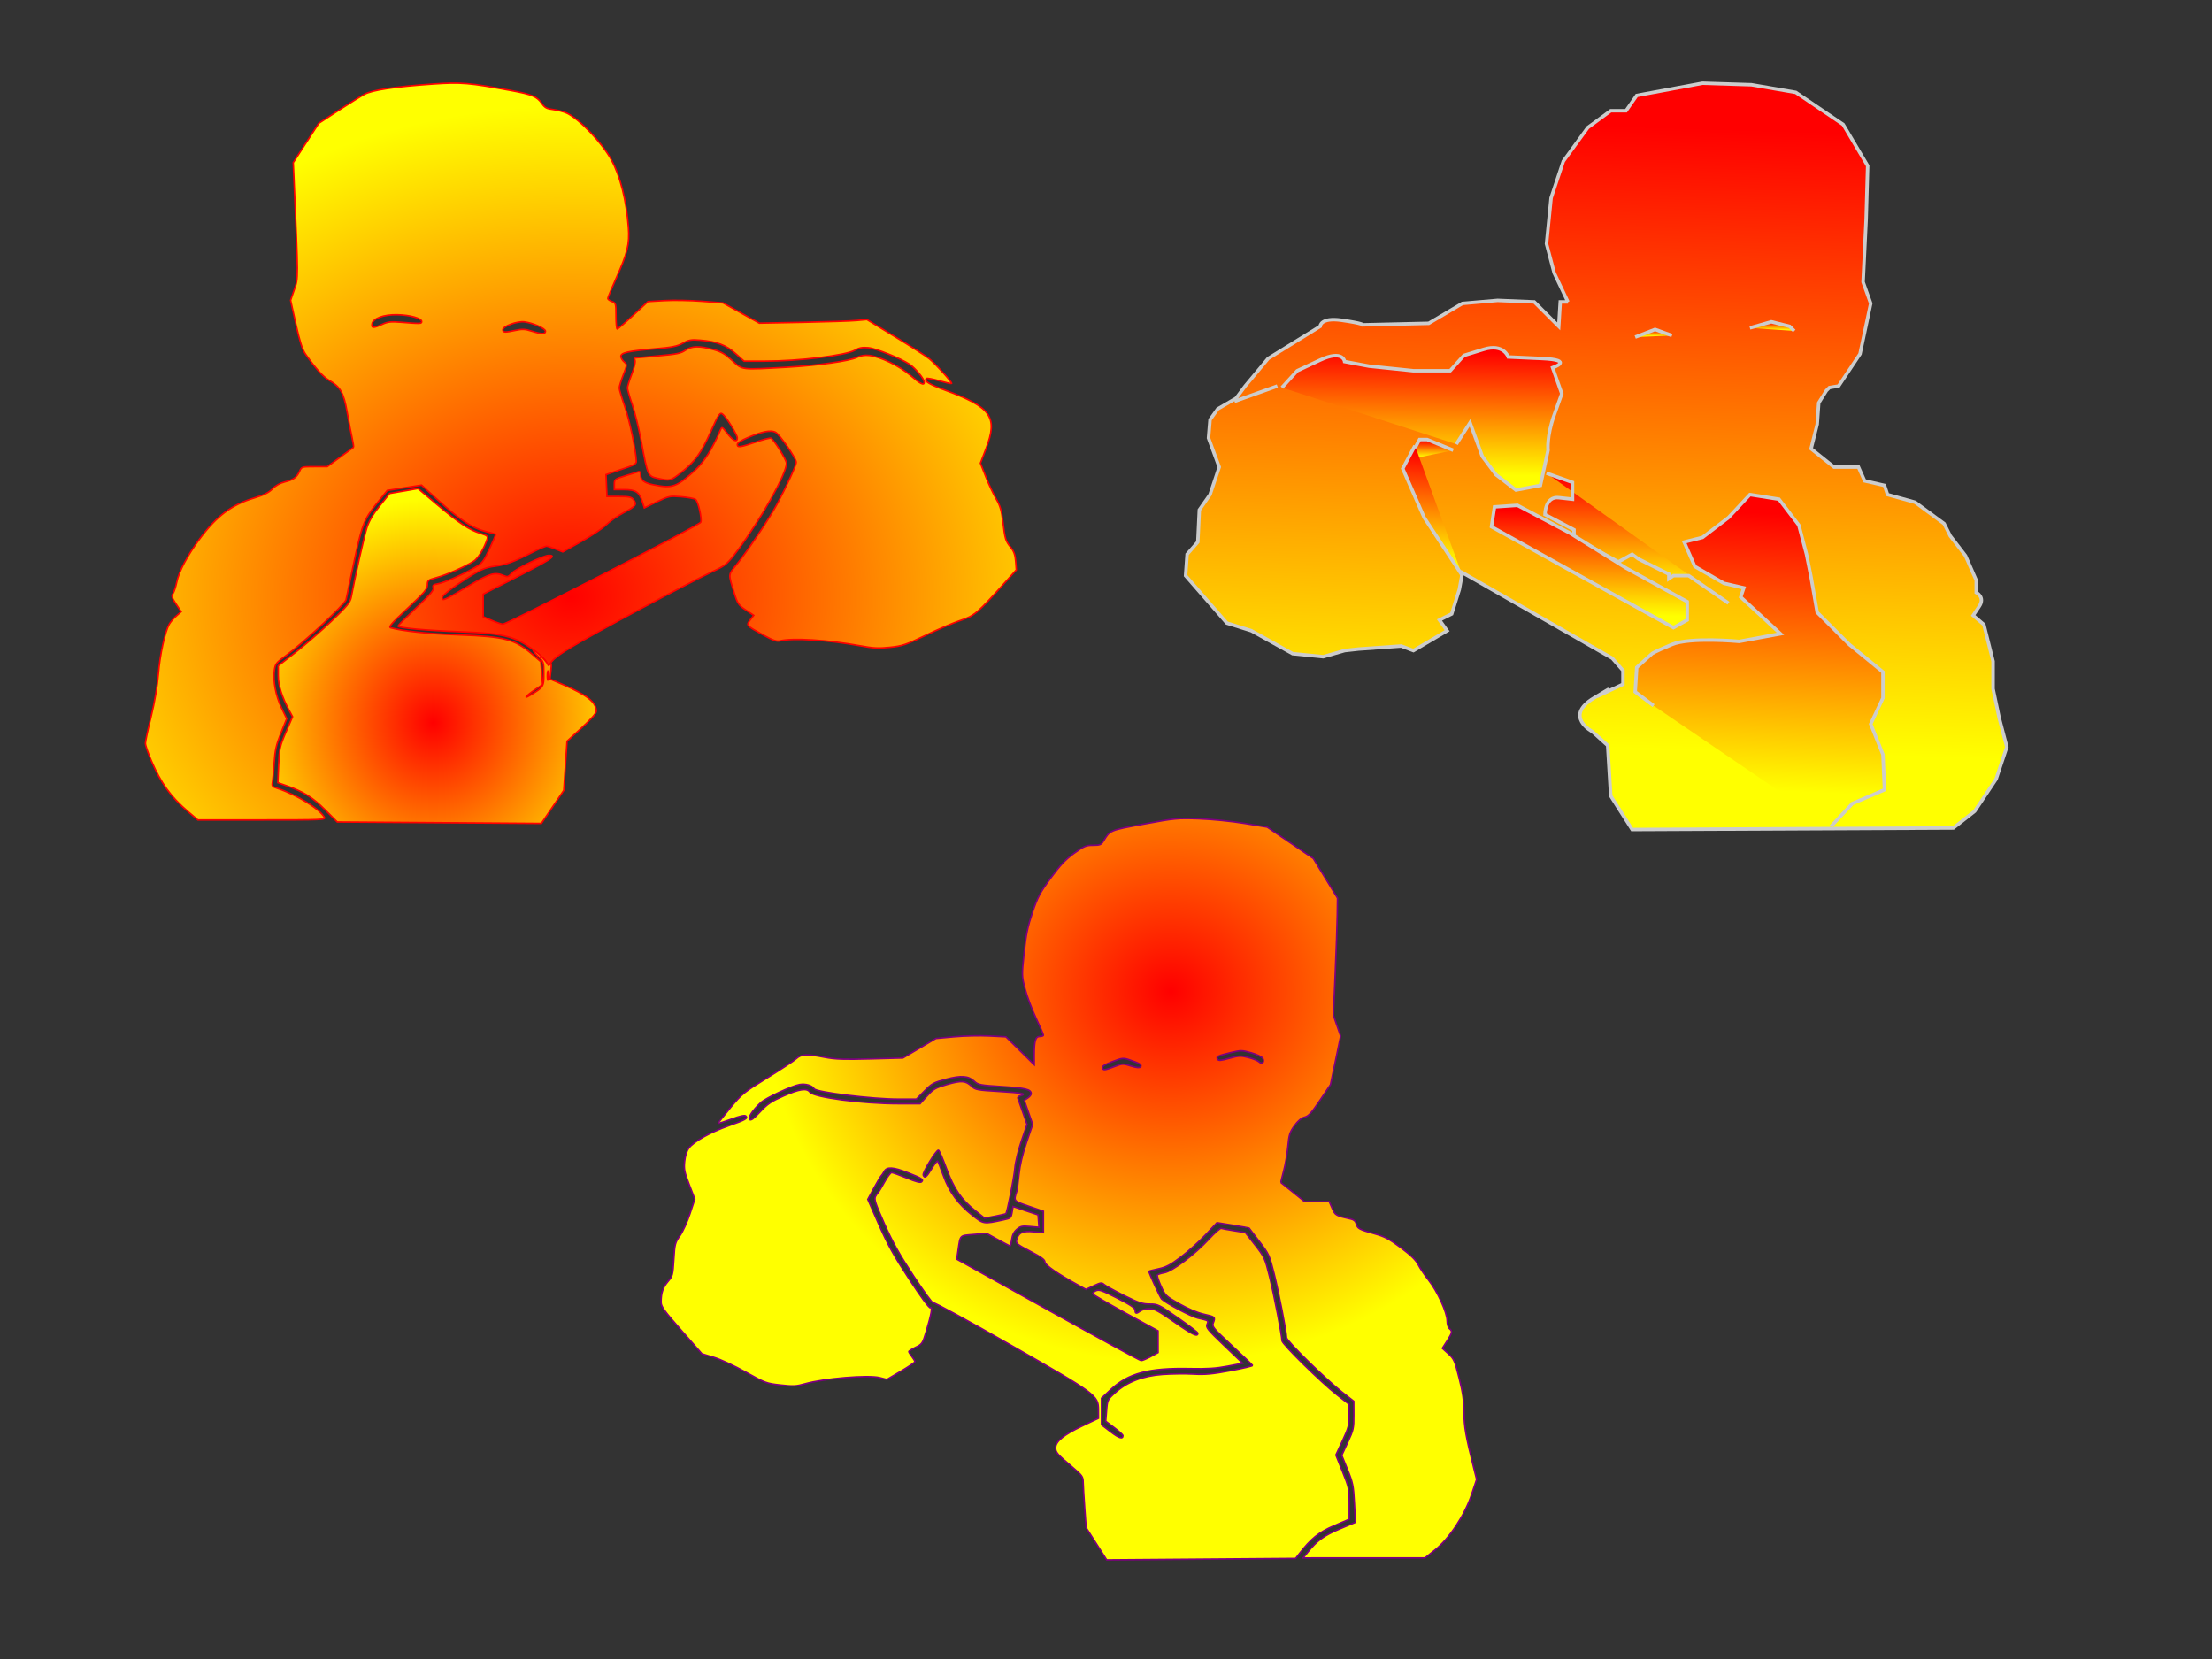
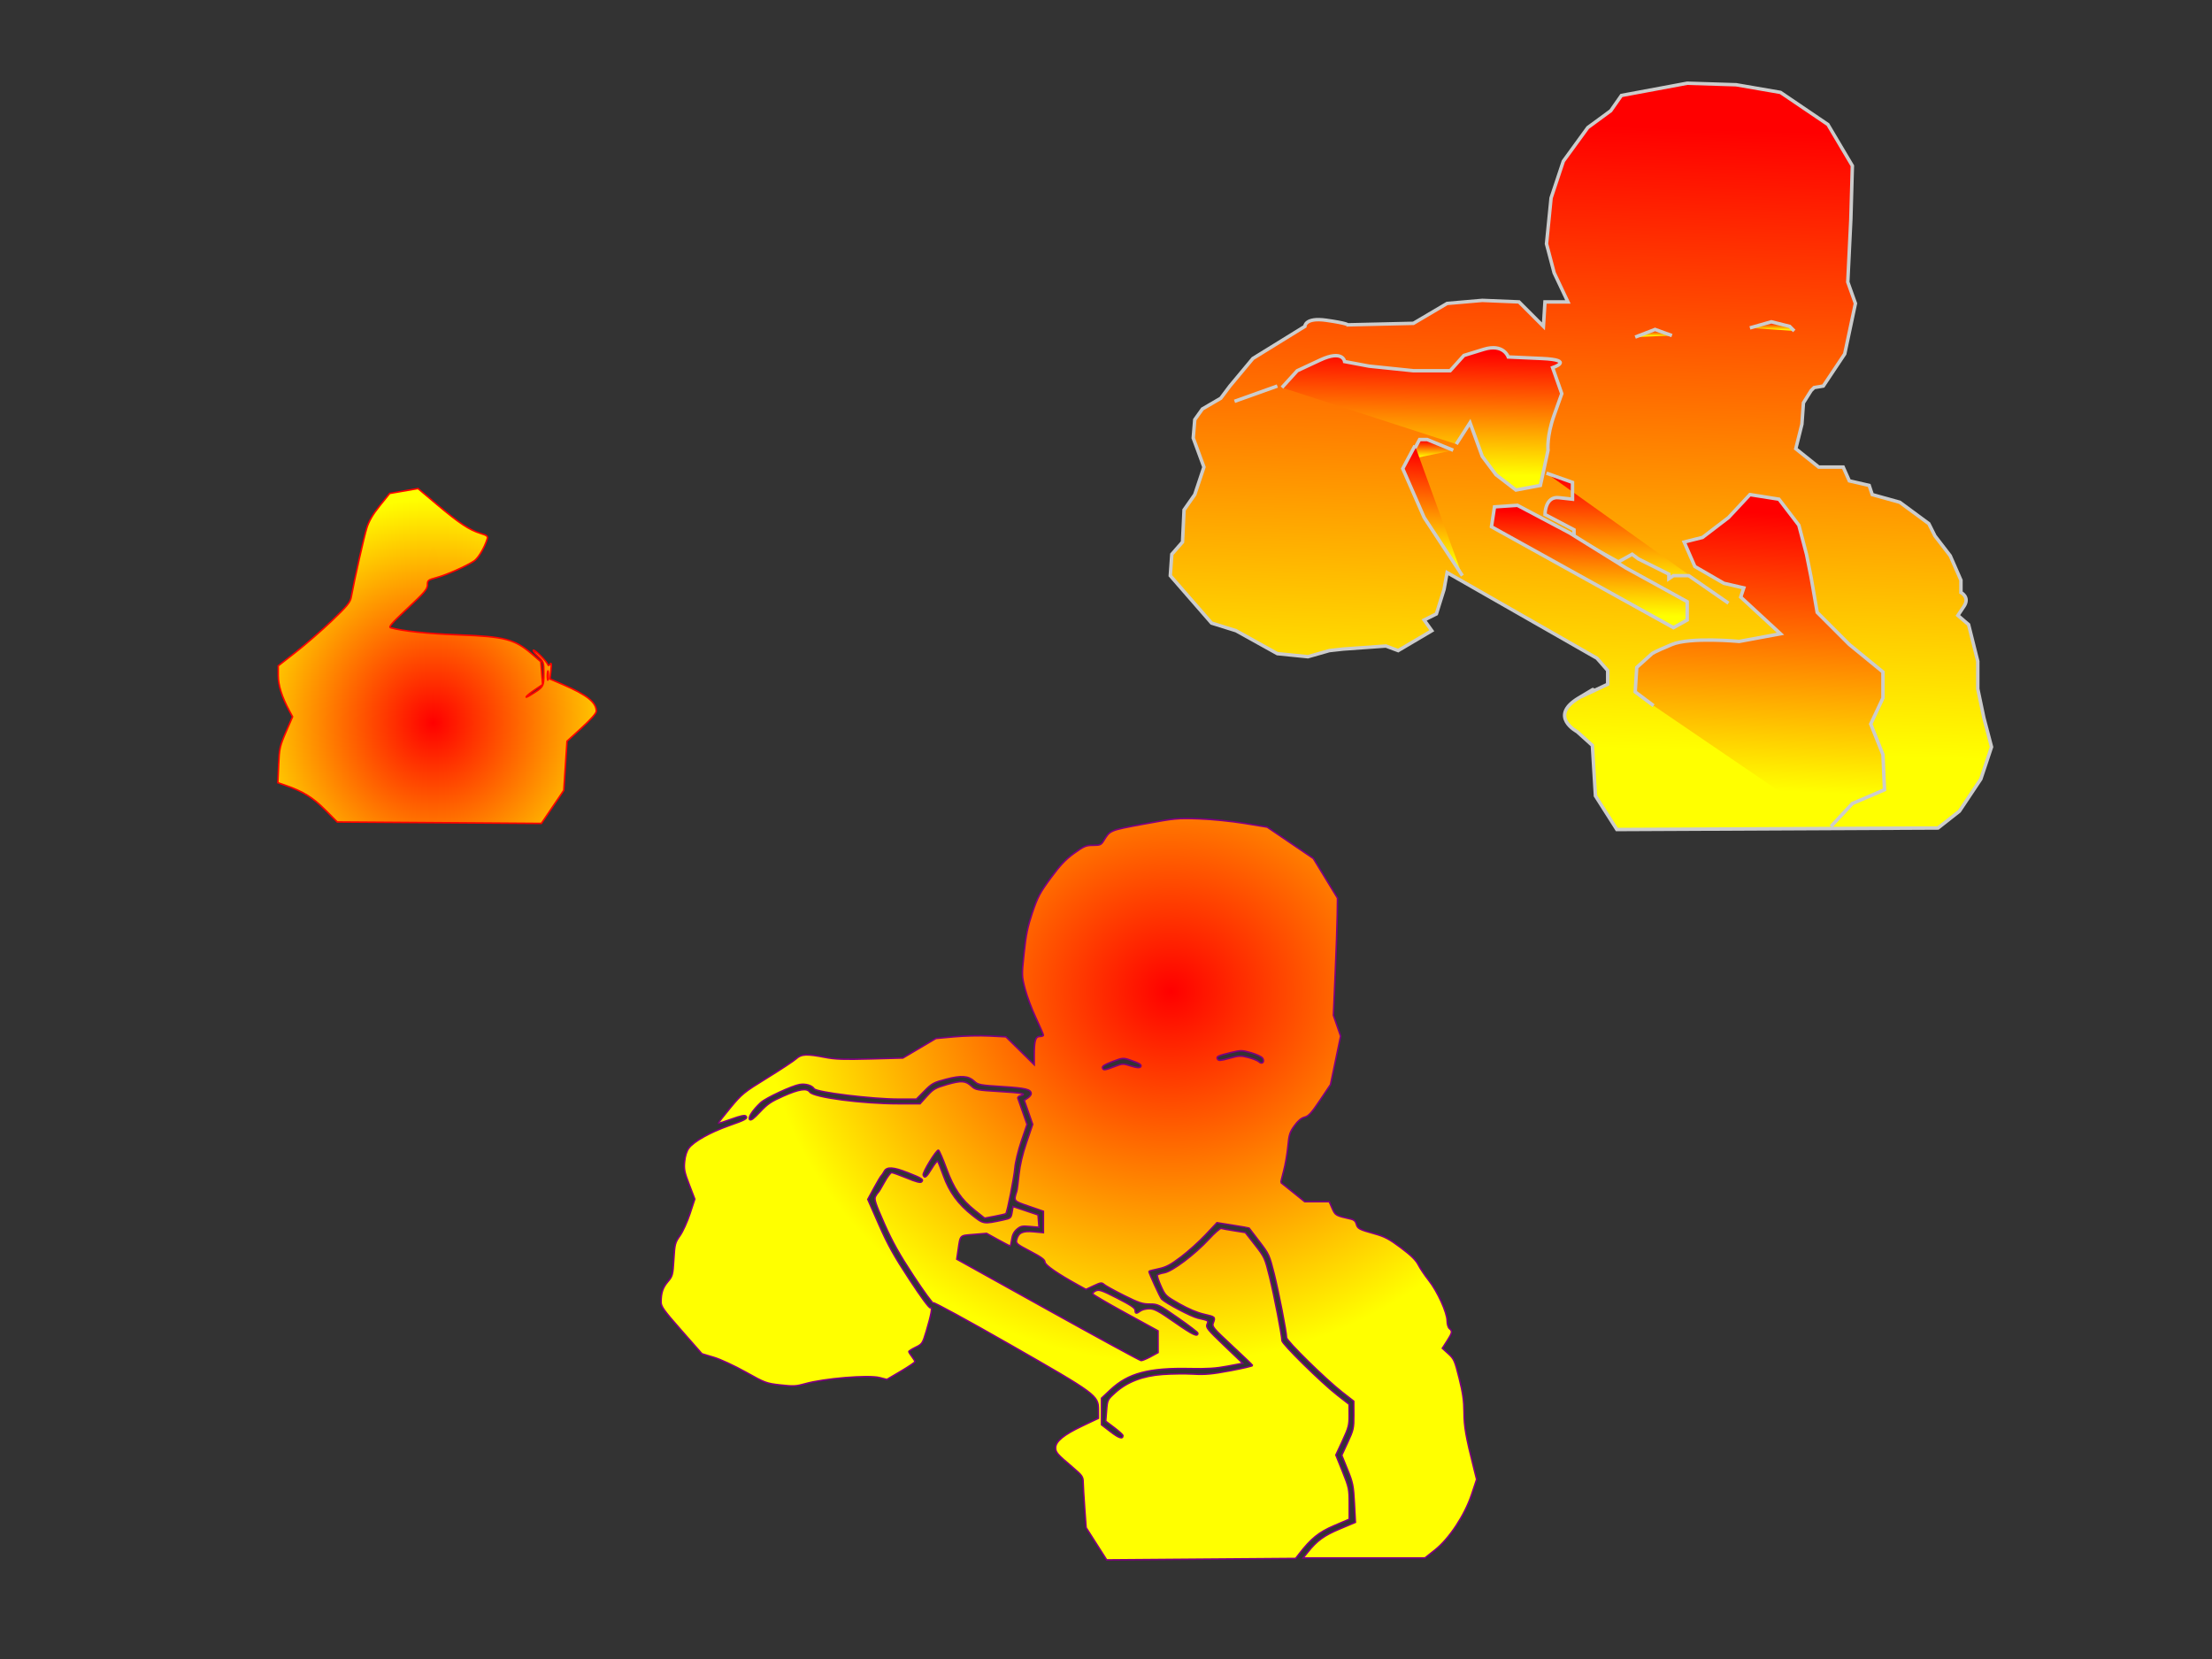
<svg xmlns="http://www.w3.org/2000/svg" width="640" height="480">
  <rect width="100%" height="100%" fill="#333333" stroke="none" />
  <defs>
    <radialGradient r="0.5" cy="0.5" cx="0.5" id="svg_1">
      <stop stop-color="#ff0000" offset="0" />
      <stop stop-color="#ffff00" offset="1" />
    </radialGradient>
    <radialGradient r="0.5" cy="0.5" cx="0.5" id="svg_2">
      <stop stop-color="#0000ff" offset="0" />
      <stop stop-color="#00bfbf" offset="1" />
    </radialGradient>
    <linearGradient y2="1" x2="1" y1="0.449" x1="0.387" id="svg_3">
      <stop stop-color="#ff56ff" offset="0" />
      <stop stop-color="#7f007f" offset="1" />
    </linearGradient>
    <linearGradient y2="0.891" x2="0.488" y1="0.164" x1="0.496" id="svg_4">
      <stop stop-color="#ff0000" offset="0" />
      <stop stop-color="#ffff00" offset="1" />
    </linearGradient>
    <linearGradient y2="0.891" x2="0.488" y1="0.055" x1="0.516" id="svg_5">
      <stop stop-color="#ff0000" offset="0" />
      <stop stop-color="#ffff00" offset="1" />
    </linearGradient>
    <radialGradient fy="0.266" fx="0.66" r="0.5" cy="0.266" cx="0.66" id="svg_6">
      <stop stop-color="#ff0000" offset="0" />
      <stop stop-color="#ffff00" offset="1" />
    </radialGradient>
    <radialGradient fy="0.332" fx="0.598" r="0.5" cy="0.332" cx="0.598" id="svg_7">
      <stop stop-color="#ff0000" offset="0" />
      <stop stop-color="#ffff00" offset="1" />
    </radialGradient>
    <radialGradient fy="0.293" fx="0.605" r="0.5" cy="0.293" cx="0.605" id="svg_8">
      <stop stop-color="#ff0000" offset="0" />
      <stop stop-color="#ffff00" offset="1" />
    </radialGradient>
    <radialGradient fy="0.234" fx="0.625" r="0.5" cy="0.234" cx="0.625" id="svg_9">
      <stop stop-color="#ff0000" offset="0" />
      <stop stop-color="#ffff00" offset="1" />
    </radialGradient>
    <radialGradient fy="0.746" fx="0.934" r="0.5" cy="0.746" cx="0.934" id="svg_10">
      <stop stop-color="#ff0000" offset="0" />
      <stop stop-color="#ffff00" offset="1" />
    </radialGradient>
    <radialGradient fy="0.703" fx="0.547" r="0.5" cy="0.703" cx="0.547" id="svg_11">
      <stop stop-color="#ff0000" offset="0" />
      <stop stop-color="#ffff00" offset="1" />
    </radialGradient>
    <radialGradient fy="0.699" fx="0.488" r="0.5" cy="0.699" cx="0.488" id="svg_12">
      <stop stop-color="#ff0000" offset="0" />
      <stop stop-color="#ffff00" offset="1" />
    </radialGradient>
    <radialGradient r="0.833" cy="0.699" cx="0.488" id="svg_13">
      <stop stop-color="#ff0000" offset="0" />
      <stop stop-color="#ffff00" offset="1" />
    </radialGradient>
    <radialGradient r="0.669" cy="0.699" cx="0.488" id="svg_14">
      <stop stop-color="#ff0000" offset="0" />
      <stop stop-color="#ffff00" offset="1" />
    </radialGradient>
  </defs>
  <g>
    <title>Layer 1</title>
    <g id="g4880">
-       <path fill="url(#svg_5)" stroke="#cccccc" stroke-width="1px" d="m453.646,87.354l-3.982,-8.407l-2.212,-8.407l1.327,-13.274l3.54,-10.619l7.08,-9.735l6.637,-4.867l4.425,0l3.097,-4.425l19.027,-3.54l14.159,0.442l12.832,2.212l13.717,9.292l7.08,11.947l-0.443,15.487l-0.885,18.142l2.212,6.195l-3.097,14.602l-6.195,9.292l-2.655,0.442l-0.885,0.885l-2.212,3.54l-0.443,6.195l-1.77,7.08l6.637,5.31l7.08,0l1.77,3.982l5.752,1.327l0.885,2.655l7.965,2.212l8.407,6.195l1.77,3.54l4.425,5.752l3.097,7.08l0,3.54c0,0 2.655,1.327 0.885,3.982c-1.77,2.655 -1.77,2.655 -1.77,2.655l3.097,2.655l2.655,10.619l0,7.965l1.77,8.407l2.212,8.407l-3.097,9.292l-6.195,9.292l-6.195,4.867l-92.92,0.442l-6.195,-9.735l-0.885,-14.602l-4.425,-3.982c0,0 -8.407,-4.425 0.443,-9.735c8.85,-5.31 0.885,-0.442 0.885,-0.442l7.522,-3.54l0,-3.982l-3.097,-3.54l-43.363,-24.779l-0.885,4.867l-2.212,7.08l-3.54,1.77l2.212,3.097l-9.734,5.752l-3.54,-1.327l-12.389,0.885l-3.982,0.442l-6.195,1.77l-8.85,-0.885l-11.947,-6.637l-7.08,-2.212l-11.947,-13.717l0.442,-6.195l3.097,-3.54l0.442,-9.292l3.097,-4.425l2.655,-7.965l-3.097,-8.407l0.442,-5.31l2.212,-3.097l5.31,-3.097l2.655,-3.54l6.637,-7.965l15.044,-9.292c0,0 0,-2.655 6.195,-1.77c6.195,0.885 6.195,1.327 6.195,1.327l19.027,-0.442l9.735,-5.752l10.177,-0.885l10.619,0.442l7.08,7.08l0.442,-7.08l2.212,0z" id="path4320" />
+       <path fill="url(#svg_5)" stroke="#cccccc" stroke-width="1px" d="m453.646,87.354l-3.982,-8.407l-2.212,-8.407l1.327,-13.274l3.54,-10.619l7.08,-9.735l6.637,-4.867l3.097,-4.425l19.027,-3.54l14.159,0.442l12.832,2.212l13.717,9.292l7.08,11.947l-0.443,15.487l-0.885,18.142l2.212,6.195l-3.097,14.602l-6.195,9.292l-2.655,0.442l-0.885,0.885l-2.212,3.54l-0.443,6.195l-1.77,7.08l6.637,5.31l7.08,0l1.77,3.982l5.752,1.327l0.885,2.655l7.965,2.212l8.407,6.195l1.77,3.54l4.425,5.752l3.097,7.08l0,3.54c0,0 2.655,1.327 0.885,3.982c-1.77,2.655 -1.77,2.655 -1.77,2.655l3.097,2.655l2.655,10.619l0,7.965l1.77,8.407l2.212,8.407l-3.097,9.292l-6.195,9.292l-6.195,4.867l-92.92,0.442l-6.195,-9.735l-0.885,-14.602l-4.425,-3.982c0,0 -8.407,-4.425 0.443,-9.735c8.85,-5.31 0.885,-0.442 0.885,-0.442l7.522,-3.54l0,-3.982l-3.097,-3.54l-43.363,-24.779l-0.885,4.867l-2.212,7.08l-3.54,1.77l2.212,3.097l-9.734,5.752l-3.54,-1.327l-12.389,0.885l-3.982,0.442l-6.195,1.77l-8.85,-0.885l-11.947,-6.637l-7.08,-2.212l-11.947,-13.717l0.442,-6.195l3.097,-3.54l0.442,-9.292l3.097,-4.425l2.655,-7.965l-3.097,-8.407l0.442,-5.31l2.212,-3.097l5.31,-3.097l2.655,-3.54l6.637,-7.965l15.044,-9.292c0,0 0,-2.655 6.195,-1.77c6.195,0.885 6.195,1.327 6.195,1.327l19.027,-0.442l9.735,-5.752l10.177,-0.885l10.619,0.442l7.08,7.08l0.442,-7.08l2.212,0z" id="path4320" />
      <path fill="url(#svg_5)" stroke="#cccccc" stroke-width="1px" d="m529.752,239.124l6.195,-6.637l9.292,-3.982l-0.443,-10.177l-3.54,-8.85l3.54,-7.522l0,-7.522l-9.734,-7.965l-9.292,-9.292l-1.77,-10.177l-1.327,-6.637l-2.212,-8.407l-5.752,-7.522l-8.407,-1.327l-6.195,6.637l-7.522,5.752l-5.31,1.327l3.097,7.08l8.407,4.867l5.752,1.327l-0.885,2.655l11.504,10.619l-11.947,2.212c0,0 -14.159,-1.327 -19.469,0.885c-5.31,2.212 -5.752,2.655 -5.752,2.655l-4.425,3.982l-0.442,7.08l5.31,3.982" id="path4326" />
      <path fill="url(#svg_5)" stroke="#cccccc" stroke-width="1px" d="m421.345,128.504l3.982,-6.195l3.54,9.735l3.982,5.31l5.752,4.425l7.08,-1.327l2.212,-10.177c0,0 -0.442,-3.982 1.77,-10.177c2.212,-6.195 2.212,-6.195 2.212,-6.195l-2.655,-7.522c0,0 6.637,-2.212 -3.097,-2.655c-9.734,-0.442 -9.734,-0.442 -9.734,-0.442c0,0 -1.327,-3.982 -7.08,-2.212c-5.752,1.77 -5.752,1.77 -5.752,1.77l-3.982,4.425l-10.619,0l-12.832,-1.327l-7.08,-1.327c0,0 -0.442,-3.54 -7.08,-0.442c-6.637,3.097 -6.637,3.097 -6.637,3.097l-4.425,4.867" id="path4328" />
      <path fill="url(#svg_5)" stroke="#cccccc" stroke-width="1px" d="m500.106,174.522l-11.504,-7.965l-4.425,0l-1.327,0.885l0,-1.327l-8.85,-4.425l-1.77,-1.327l-3.982,2.212l-12.832,-7.08l0,-2.212l-8.407,-4.425c0,0 0,-5.31 3.982,-4.867c3.982,0.442 3.982,0.442 3.982,0.442l0,-3.097l0,-1.77l-7.522,-2.655" id="path4330" />
      <path fill="url(#svg_5)" stroke="#cccccc" stroke-width="1px" d="m420.46,130.274l-7.522,-3.097l-2.212,0l-3.097,5.752" id="path4332" />
      <path fill="url(#svg_5)" stroke="#cccccc" stroke-width="1px" d="m431.522,152.398l0.885,-5.752l6.637,-0.442l15.044,7.965l16.372,10.177l17.699,9.735l0,5.31l-3.982,2.212l-52.655,-29.204z" id="path4334" />
      <path fill="url(#svg_5)" stroke="#cccccc" stroke-width="1px" d="m506.301,94.876l6.195,-1.77l5.31,1.327l1.327,1.327" id="path4336" />
      <path fill="url(#svg_5)" stroke="#cccccc" stroke-width="1px" d="m483.735,97.088l-4.867,-1.77l-5.752,2.212" id="path4338" />
      <path fill="url(#svg_5)" stroke="#cccccc" stroke-width="1px" d="m369.575,111.69l-12.389,4.425l0,0l0,0" id="path4346" />
      <path fill="url(#svg_5)" stroke="#cccccc" stroke-width="1px" d="m423.115,166.558l-11.062,-16.814l-6.195,-14.159l3.54,-6.637" id="path4354" />
    </g>
    <path fill="url(#svg_9)" fill-rule="nonzero" stroke="#7f007f" stroke-width="0.442" stroke-linecap="round" stroke-miterlimit="4" stroke-dashoffset="0" id="path4356" d="m317.222,446.664l-2.977,-4.67l-0.415,-5.678c-0.228,-3.123 -0.426,-6.475 -0.44,-7.448c-0.022,-1.638 -0.259,-1.968 -3.157,-4.425c-4.37,-3.703 -4.809,-4.211 -4.809,-5.562c0,-1.836 2.327,-3.748 7.633,-6.274l4.757,-2.264l-0.011,-2.464c-0.018,-4.124 -0.557,-4.521 -25.565,-18.816c-12.145,-6.942 -22.099,-12.369 -22.248,-12.127c-0.148,0.24 -2.701,-3.258 -5.673,-7.775c-4.14,-6.292 -6.118,-9.828 -8.46,-15.128c-2.581,-5.84 -2.98,-7.063 -2.563,-7.856c0.272,-0.516 0.628,-1.038 0.792,-1.16c0.164,-0.122 0.977,-1.466 1.806,-2.987c0.829,-1.521 1.771,-2.765 2.094,-2.765c0.323,0 2.297,0.708 4.387,1.573c2.666,1.103 3.939,1.434 4.267,1.106c0.663,-0.663 0.138,-1.014 -3.914,-2.614c-4.286,-1.692 -6.17,-1.8 -6.909,-0.397c-0.288,0.548 -0.658,1.095 -0.822,1.217c-0.164,0.122 -1.11,1.715 -2.103,3.54l-1.806,3.319l3.205,7.301c2.553,5.817 4.344,9.037 8.81,15.842c3.525,5.372 5.791,8.427 6.106,8.233c0.659,-0.407 0.232,1.988 -1.214,6.803c-1.063,3.539 -1.168,3.698 -3.073,4.624c-1.085,0.527 -1.972,1.091 -1.972,1.253c0,0.162 0.398,0.801 0.885,1.42c0.487,0.619 0.88,1.293 0.874,1.498c-0.006,0.205 -1.832,1.447 -4.058,2.76l-4.047,2.387l-2.085,-0.534c-3.271,-0.838 -16.152,0.228 -21.63,1.791c-2.494,0.711 -3.376,0.754 -7.075,0.341c-4.077,-0.455 -4.432,-0.587 -10.054,-3.731c-3.297,-1.844 -7.311,-3.702 -9.243,-4.278l-3.416,-1.019l-5.916,-6.73c-5.125,-5.83 -5.916,-6.932 -5.916,-8.241c0,-2.665 0.511,-4.198 1.974,-5.917c1.36,-1.599 1.442,-1.905 1.714,-6.428c0.269,-4.47 0.374,-4.873 1.78,-6.858c0.822,-1.16 2.124,-4.019 2.893,-6.352l1.399,-4.243l-1.602,-4.164c-1.397,-3.631 -1.569,-4.491 -1.346,-6.719c0.162,-1.617 0.613,-3.037 1.228,-3.87c1.402,-1.897 6.212,-4.598 11.494,-6.455c4.977,-1.75 5.666,-2.141 4.978,-2.829c-0.296,-0.296 -1.666,0.003 -4.128,0.901c-2.027,0.74 -3.744,1.286 -3.816,1.213c-0.072,-0.072 1.473,-2.069 3.433,-4.438c3.4,-4.107 3.897,-4.511 10.739,-8.73c3.946,-2.433 7.714,-4.923 8.373,-5.534c1.444,-1.338 3.032,-1.413 8.294,-0.394c3.01,0.583 5.456,0.668 13.129,0.458l9.43,-0.259l4.78,-2.828l4.78,-2.828l5.26,-0.482c2.893,-0.265 7.45,-0.371 10.127,-0.236l4.867,0.246l4.093,4.035l4.093,4.035l0,-2.701c0,-4.226 0.364,-5.467 1.604,-5.467c0.578,0 1.051,-0.174 1.051,-0.386c0,-0.212 -0.969,-2.452 -2.154,-4.978c-1.185,-2.526 -2.598,-6.301 -3.14,-8.389c-0.974,-3.752 -0.978,-3.874 -0.293,-10.398c0.556,-5.294 1.035,-7.615 2.419,-11.72c1.514,-4.489 2.164,-5.715 5.287,-9.966c2.739,-3.728 4.3,-5.382 6.761,-7.16c2.868,-2.072 3.435,-2.312 5.471,-2.312c2.002,0 2.361,-0.145 3.021,-1.217c1.965,-3.192 1.679,-3.071 11.725,-4.94c8.986,-1.671 9.699,-1.739 15.929,-1.516c3.68,0.132 9.399,0.707 13.124,1.32l6.601,1.086l6.673,4.537l6.673,4.537l3.497,5.73l3.497,5.73l-0.066,4.867c-0.036,2.677 -0.303,10.309 -0.593,16.96l-0.527,12.092l1.044,3.01l1.044,3.01l-1.462,7.013l-1.462,7.013l-3.041,4.532c-2.479,3.694 -3.304,4.6 -4.465,4.901c-0.969,0.251 -1.91,1.046 -2.946,2.487c-1.338,1.863 -1.564,2.58 -1.873,5.949c-0.193,2.107 -0.749,5.316 -1.236,7.132c-0.487,1.816 -0.844,3.322 -0.795,3.348c0.05,0.025 1.618,1.277 3.485,2.782l3.394,2.736l3.554,0l3.554,0l0.869,1.964c0.899,2.032 0.974,2.075 5.471,3.087c0.805,0.181 1.303,0.644 1.489,1.383c0.343,1.367 0.815,1.622 5.266,2.852c2.935,0.811 4.238,1.501 7.625,4.034c2.925,2.188 4.355,3.589 5.037,4.934c0.523,1.033 1.894,3.073 3.046,4.533c2.528,3.204 5.31,9.331 5.31,11.693c0,0.966 0.285,1.931 0.664,2.245c0.928,0.771 0.849,1.183 -0.693,3.586l-1.357,2.115l1.745,1.577c1.621,1.464 1.844,1.97 3.127,7.094c1.06,4.233 1.386,6.523 1.402,9.843c0.02,4.161 0.501,6.896 2.864,16.298l0.785,3.122l-1.465,4.4c-1.991,5.98 -6.454,12.74 -10.57,16.011l-2.918,2.319l-17.626,0.004l-17.626,0.004l1.327,-1.659c2.702,-3.378 4.7,-4.836 9.259,-6.753l4.539,-1.909l-0.298,-5.566c-0.271,-5.061 -0.45,-5.94 -1.977,-9.693l-1.679,-4.127l1.752,-3.793c1.643,-3.556 1.751,-4.045 1.736,-7.824l-0.016,-4.031l-3.394,-2.655c-4.761,-3.724 -16.043,-14.798 -16.043,-15.746c0,-1.562 -2.253,-13.134 -3.612,-18.546c-1.336,-5.322 -1.497,-5.673 -4.283,-9.292c-1.592,-2.069 -2.912,-3.8 -2.933,-3.847c-0.021,-0.047 -2.123,-0.419 -4.672,-0.826l-4.634,-0.74l-3.319,3.53c-1.825,1.942 -5.019,4.816 -7.098,6.387c-3.071,2.322 -4.294,2.966 -6.527,3.44c-1.511,0.321 -2.747,0.638 -2.747,0.705c0,0.498 3.259,7.611 3.676,8.021c1.225,1.208 8.518,5.057 10.415,5.497c3.28,0.761 3.193,0.702 2.736,1.82c-0.372,0.911 0.123,1.525 4.955,6.145l5.369,5.132l-4.394,0.841c-3.378,0.647 -5.877,0.808 -10.81,0.7c-11.947,-0.263 -17.931,1.327 -23.054,6.124l-2.609,2.443l0,3.836l0,3.836l2.655,2.043c2.405,1.85 3.54,2.201 3.54,1.094c0,-0.221 -1.12,-1.248 -2.49,-2.282l-2.49,-1.88l0.251,-3.112c0.247,-3.072 0.28,-3.139 2.52,-5.165c3.434,-3.107 7.934,-4.835 13.693,-5.258c2.544,-0.187 6.541,-0.234 8.883,-0.105c3.485,0.192 5.441,0.013 10.769,-0.988c3.581,-0.673 6.453,-1.353 6.382,-1.513c-0.071,-0.159 -2.758,-2.734 -5.971,-5.721c-5.44,-5.058 -5.813,-5.508 -5.42,-6.541c0.662,-1.741 0.599,-1.801 -2.645,-2.534c-1.944,-0.439 -4.557,-1.539 -7.135,-3.005c-3.959,-2.251 -4.101,-2.388 -5.34,-5.149c-0.7,-1.56 -1.172,-3 -1.049,-3.199c0.123,-0.199 1.027,-0.498 2.008,-0.664c2.327,-0.393 8.838,-5.294 12.923,-9.727c1.663,-1.805 3.264,-3.204 3.559,-3.109c0.294,0.095 1.983,0.403 3.751,0.684l3.216,0.512l2.821,3.613c2.721,3.484 2.87,3.81 4.188,9.14c1.351,5.462 3.593,17.026 3.593,18.531c0,0.954 11.344,12.113 16.017,15.757l3.405,2.655l0.023,3.177c0.021,2.846 -0.178,3.61 -1.909,7.341l-1.933,4.164l1.933,4.807c1.839,4.573 1.933,5.026 1.933,9.292l0,4.484l-4.39,1.874c-4.405,1.881 -6.689,3.727 -10.121,8.181l-0.991,1.286l-27.339,0.213l-27.339,0.213l-2.977,-4.67l-0,-0zm15.686,-54.151l2.162,-1.177l-0.006,-3.138l-0.006,-3.138l-9.372,-5.127c-5.155,-2.82 -9.438,-5.324 -9.518,-5.565c-0.08,-0.241 0.327,-0.654 0.905,-0.918c0.907,-0.413 1.76,-0.117 6.206,2.155c3.925,2.006 5.155,2.841 5.155,3.5c0,1.024 0.358,1.069 1.523,0.188c0.472,-0.357 1.633,-0.65 2.579,-0.65c1.449,0 2.623,0.63 7.452,4c5.172,3.61 6.588,4.271 6.588,3.078c0,-0.216 -2.584,-2.195 -5.741,-4.399c-5.552,-3.875 -5.822,-4.007 -8.193,-4.007c-2.092,0 -3.182,-0.364 -7.423,-2.482c-2.734,-1.365 -5.321,-2.792 -5.75,-3.171c-0.71,-0.628 -0.979,-0.596 -3.022,0.361l-2.242,1.05l-2.288,-1.26c-5.979,-3.293 -9.587,-5.8 -9.594,-6.668c-0.005,-0.666 -1.051,-1.431 -4.226,-3.093c-3.905,-2.043 -4.199,-2.29 -3.957,-3.319c0.485,-2.061 1.714,-2.652 4.895,-2.355l2.851,0.266l0,-3.089l0,-3.089l-4.2,-1.448c-4.524,-1.56 -4.431,-1.441 -3.497,-4.4c0.107,-0.338 0.387,-2.481 0.624,-4.762c0.287,-2.766 1.02,-5.877 2.2,-9.341l1.77,-5.194l-1.215,-3.481l-1.215,-3.481l0.996,-0.666c0.548,-0.366 0.996,-0.916 0.996,-1.222c0,-1.276 -1.483,-1.647 -8.283,-2.073c-6.498,-0.407 -7.062,-0.513 -8.13,-1.522c-1.713,-1.618 -3.81,-1.77 -8.266,-0.599c-3.534,0.929 -4.057,1.214 -6.192,3.378l-2.332,2.364l-5.191,0c-7.546,0 -23.726,-1.979 -24.38,-2.982c-0.65,-0.996 -2.444,-1.528 -4.204,-1.247c-2.208,0.353 -9.82,3.897 -11.267,5.246c-2.299,2.142 -3.751,4.33 -3.223,4.858c0.383,0.383 1.135,-0.164 3.047,-2.212c2.128,-2.281 3.217,-3.019 6.736,-4.566c4.643,-2.042 6.766,-2.358 7.656,-1.142c1.114,1.523 15.147,3.372 25.593,3.372l6.289,0l2.026,-2.242c1.826,-2.02 2.399,-2.35 5.787,-3.332c4.153,-1.204 5.391,-1.112 7.115,0.528c1.063,1.01 1.612,1.114 7.901,1.49c6.696,0.401 8.224,0.692 6.289,1.198c-0.551,0.144 -0.919,0.485 -0.819,0.757c0.1,0.272 0.74,2.088 1.422,4.035l1.24,3.54l-1.643,4.841c-0.913,2.69 -1.746,6.131 -1.874,7.743c-0.219,2.753 -2.212,12.843 -2.616,13.247c-0.104,0.104 -1.529,0.441 -3.165,0.749l-2.975,0.559l-2.721,-2.166c-4.073,-3.241 -6.173,-6.324 -8.358,-12.27c-1.039,-2.828 -2.065,-5.189 -2.281,-5.247c-0.594,-0.159 -4.679,6.508 -4.413,7.202c0.406,1.058 0.919,0.671 2.441,-1.839c0.815,-1.345 1.596,-2.332 1.736,-2.193c0.139,0.139 0.884,2.021 1.656,4.181c1.692,4.739 4.265,8.264 8.41,11.521c3.234,2.541 3.217,2.539 8.882,1.318c2.193,-0.473 2.301,-0.565 2.576,-2.193l0.287,-1.699l3.619,1.213l3.619,1.213l0.134,1.803l0.134,1.803l-2.591,-0.235c-2.279,-0.207 -2.738,-0.108 -3.812,0.815c-0.846,0.728 -1.298,1.626 -1.473,2.93c-0.139,1.034 -0.351,1.88 -0.471,1.88c-0.121,0 -1.702,-0.819 -3.515,-1.819l-3.296,-1.819l-3.729,0.311c-4.172,0.348 -3.835,-0 -4.529,4.684l-0.365,2.462l26.358,14.652c14.497,8.059 26.63,14.666 26.962,14.684c0.332,0.018 1.577,-0.497 2.765,-1.144l0,0l-0.001,-0zm-10.133,-84.044c1.975,-0.757 2.209,-0.76 4.412,-0.055c1.582,0.506 2.471,0.599 2.778,0.292c0.566,-0.566 -0.148,-1.044 -2.975,-1.994c-2.053,-0.689 -2.184,-0.678 -5.174,0.465c-2.305,0.881 -3.004,1.339 -2.811,1.843c0.276,0.719 0.564,0.677 3.77,-0.551l0,0l0,0zm42.548,-2.292c-0.263,-0.419 -1.752,-1.125 -3.309,-1.569c-2.692,-0.768 -2.981,-0.77 -5.927,-0.057c-3.811,0.923 -4.267,1.151 -3.799,1.908c0.298,0.482 0.917,0.434 3.409,-0.264c2.764,-0.774 3.27,-0.796 5.479,-0.235c1.339,0.34 2.724,0.903 3.078,1.25c0.883,0.865 1.741,0.036 1.069,-1.033z" />
    <g id="g4892">
-       <path fill="url(#svg_14)" fill-rule="nonzero" stroke="#ff0000" stroke-width="0.442" stroke-linecap="round" stroke-miterlimit="4" stroke-dashoffset="0" d="m93.831,236.437c-1.421,-2.478 -8.158,-6.588 -13.809,-8.425c-1.164,-0.378 -1.402,-0.668 -1.223,-1.484c0.122,-0.558 0.355,-3.095 0.517,-5.639c0.24,-3.78 0.6,-5.387 1.966,-8.789l1.672,-4.163l-1.519,-3.158c-1.666,-3.465 -2.481,-7.81 -2.042,-10.902c0.257,-1.815 0.554,-2.187 3.358,-4.204c4.822,-3.468 17.104,-14.885 17.374,-16.15c0.13,-0.608 1.011,-4.79 1.957,-9.292c2.605,-12.386 3.166,-13.902 6.83,-18.442l3.136,-3.886l4.958,-0.766l4.958,-0.766l5.004,4.543c5.994,5.443 9.833,7.959 13.511,8.855c1.503,0.366 2.807,0.735 2.898,0.819c0.091,0.085 -0.701,1.989 -1.759,4.232c-1.815,3.848 -2.076,4.165 -4.612,5.602c-3.666,2.077 -8.503,4.176 -10.385,4.506c-1.274,0.223 -1.503,0.429 -1.263,1.135c0.229,0.673 -0.86,1.952 -4.967,5.834c-2.893,2.735 -5.26,5.091 -5.26,5.235c0,0.53 8.085,1.27 18.026,1.651c13.509,0.518 16.589,1.411 22.888,6.642c1.864,1.548 2.264,2.151 2.318,3.493c0.047,1.174 0.124,1.325 0.281,0.548c0.394,-1.953 1.643,-3.145 6.299,-6.008c6.635,-4.081 33.844,-18.632 42.028,-22.476c3.012,-1.415 3.553,-1.895 6.396,-5.684c6.826,-9.096 14.189,-22.207 14.189,-25.266c0,-0.993 -3.711,-6.968 -4.505,-7.252c-0.301,-0.108 -2.307,0.41 -4.457,1.149c-4.442,1.528 -5.269,1.63 -5.269,0.653c0,-0.422 1.191,-1.195 3.052,-1.982c4.101,-1.734 6.549,-2.22 7.943,-1.577c1.157,0.534 6.006,7.51 6.054,8.71c0.033,0.826 -2.889,7.206 -5.625,12.281c-2.242,4.16 -8.588,13.607 -11.722,17.45c-2.372,2.91 -2.343,2.47 -0.545,8.236c0.928,2.978 1.221,3.404 3.303,4.798l2.284,1.531l-1.01,1.323c-1.216,1.593 -1.198,1.614 3.856,4.416c2.763,1.532 3.823,1.902 4.744,1.659c3.454,-0.914 14.056,-0.274 23.04,1.391c4.006,0.742 5.422,0.818 8.776,0.468c3.606,-0.376 4.629,-0.721 10.403,-3.504c3.522,-1.698 8.062,-3.633 10.088,-4.301c3.972,-1.308 4.833,-2.049 13.105,-11.271l2.977,-3.319l-0.186,-2.501c-0.135,-1.815 -0.517,-2.907 -1.395,-3.982c-1.539,-1.886 -1.691,-2.376 -2.298,-7.432c-0.391,-3.26 -0.821,-4.722 -1.952,-6.637c-0.798,-1.351 -2.147,-4.23 -2.999,-6.397l-1.548,-3.94l1.591,-4.153c3.536,-9.229 1.584,-12.025 -11.857,-16.979c-4.7,-1.732 -6.141,-2.642 -5.352,-3.377c0.16,-0.15 1.823,0.158 3.696,0.683c1.872,0.525 3.483,0.881 3.58,0.79c0.276,-0.257 -4.655,-5.718 -6.501,-7.2c-0.913,-0.733 -5.336,-3.575 -9.829,-6.316l-8.168,-4.983l-2.979,0.27c-1.639,0.149 -8.643,0.382 -15.566,0.519l-12.587,0.249l-5.254,-2.934l-5.254,-2.934l-6.114,-0.468c-3.363,-0.258 -8.249,-0.344 -10.858,-0.191l-4.744,0.277l-4.278,3.973c-2.353,2.185 -4.434,3.973 -4.625,3.973c-0.191,0 -0.347,-1.697 -0.347,-3.772c0,-3.616 -0.049,-3.789 -1.186,-4.193c-0.652,-0.231 -1.186,-0.626 -1.186,-0.878c0,-0.251 1.051,-2.795 2.335,-5.653c3.368,-7.494 4.001,-10.096 3.628,-14.93c-0.607,-7.874 -2.334,-14.745 -4.893,-19.466c-2.718,-5.014 -9.264,-11.878 -12.959,-13.59c-0.896,-0.415 -2.651,-0.877 -3.899,-1.025c-1.915,-0.228 -2.434,-0.506 -3.321,-1.784c-1.359,-1.958 -2.86,-2.594 -8.641,-3.662c-12.474,-2.303 -14.635,-2.487 -22.762,-1.933c-11.07,0.754 -17.657,1.74 -19.932,2.983c-1.044,0.57 -4.439,2.691 -7.544,4.713l-5.647,3.675l-3.687,5.681l-3.687,5.681l0.206,4.717c1.288,29.49 1.285,28.591 0.115,31.979l-1.083,3.137l1.535,6.908c1.128,5.076 1.87,7.382 2.797,8.695c2.948,4.175 5.052,6.512 6.778,7.528c3.314,1.951 4.25,3.59 5.235,9.161c0.487,2.755 1.144,6.158 1.46,7.563c0.316,1.405 0.49,2.619 0.388,2.698c-0.102,0.078 -1.855,1.368 -3.894,2.866l-3.707,2.723l-3.706,0c-3.651,0 -3.715,0.019 -4.282,1.295c-0.795,1.79 -1.795,2.519 -4.284,3.121c-1.363,0.329 -2.649,1.05 -3.558,1.992c-1.055,1.094 -2.425,1.779 -5.293,2.645c-6.519,1.969 -10.817,5.183 -15.691,11.732c-3.67,4.932 -6.095,9.504 -6.744,12.715c-0.256,1.268 -0.728,2.697 -1.048,3.176c-0.496,0.741 -0.365,1.197 0.886,3.074l1.469,2.204l-1.419,1.258c-0.78,0.692 -1.694,1.756 -2.031,2.364c-1.26,2.277 -2.689,8.816 -3.141,14.381c-0.289,3.547 -1.098,8.297 -2.11,12.389c-0.903,3.65 -1.642,7.11 -1.642,7.689c0,0.578 0.774,2.856 1.721,5.063c2.772,6.463 5.626,10.432 10.49,14.587l2.961,2.529l18.521,0c17.736,0 18.502,-0.034 18.061,-0.802l0,0zm48.457,-56.925l-2.49,-1.082l0,-3.26l0,-3.26l6.997,-3.566c12.788,-6.518 14.561,-7.654 11.947,-7.654c-1.529,0 -9.574,3.895 -10.731,5.195c-0.928,1.043 -1.169,1.111 -2.276,0.641c-2.529,-1.075 -4.002,-0.659 -9.706,2.738c-7.592,4.521 -8.09,4.743 -8.09,3.621c0,-0.695 3.56,-3.366 8.776,-6.583c2.631,-1.622 3.961,-2.135 6.404,-2.465c3.339,-0.451 5.444,-1.227 10.858,-4.004c1.928,-0.989 3.778,-1.798 4.111,-1.798c0.334,0 1.535,0.371 2.669,0.825l2.063,0.825l5.448,-3.055c2.996,-1.68 6.195,-3.826 7.108,-4.769c0.913,-0.943 3.208,-2.536 5.099,-3.541c3.564,-1.894 3.901,-2.358 2.765,-3.806c-0.561,-0.715 -1.257,-0.859 -4.151,-0.859l-3.476,0l-0.138,-3.164l-0.138,-3.164l2.036,-0.7c1.12,-0.385 3.103,-1.062 4.408,-1.504c1.78,-0.604 2.361,-1.02 2.328,-1.667c-0.172,-3.352 -1.95,-11.8 -3.309,-15.719c-0.895,-2.583 -1.628,-5.052 -1.628,-5.487c0,-0.434 0.521,-2.137 1.158,-3.784c1.145,-2.96 1.147,-3.004 0.237,-3.773c-0.507,-0.428 -0.921,-1.137 -0.921,-1.577c0,-1.068 2.041,-1.524 9.725,-2.177c5.099,-0.433 6.521,-0.717 8.213,-1.64c1.782,-0.972 2.425,-1.084 4.981,-0.871c4.869,0.405 7.484,1.388 10.236,3.85l2.479,2.217l5.92,0c9.939,0 23.531,-1.649 26.18,-3.176c1.203,-0.693 2.121,-0.865 3.808,-0.713c2.257,0.203 9.336,3.04 11.996,4.806c1.647,1.094 4.221,4.218 4.221,5.123c0,1.112 -1.05,0.605 -3.969,-1.916c-3.194,-2.759 -8.753,-5.449 -11.963,-5.788c-1.276,-0.135 -2.476,0.055 -3.516,0.557c-2.256,1.088 -11.212,2.349 -20.358,2.866c-13.434,0.759 -12.734,0.846 -15.743,-1.939c-2.042,-1.89 -3.181,-2.555 -5.42,-3.165c-4.095,-1.116 -6.327,-1.06 -8.14,0.203c-1.29,0.899 -2.466,1.136 -8.064,1.623c-3.604,0.314 -6.587,0.585 -6.628,0.602c-0.041,0.017 0.025,0.385 0.146,0.818c0.121,0.433 -0.326,2.199 -0.993,3.925c-0.668,1.726 -1.214,3.492 -1.214,3.924c0,0.432 0.623,2.601 1.385,4.819c0.762,2.218 1.96,7.117 2.662,10.886c1.82,9.771 1.849,9.835 4.73,10.459c3.581,0.776 3.619,0.766 6.794,-1.725c3.895,-3.055 5.74,-5.588 8.417,-11.553c2.548,-5.678 2.799,-6.022 3.737,-5.132c1.185,1.124 4.057,5.87 4.057,6.703c0,1.403 -1.213,0.865 -2.853,-1.266c-1.569,-2.038 -1.597,-2.052 -2.047,-0.996c-2.278,5.352 -4.717,9.234 -7.271,11.571c-5.399,4.94 -6.595,5.367 -12.005,4.285c-2.783,-0.557 -3.811,-1.344 -3.811,-2.917c0,-0.711 -0.217,-1.047 -0.593,-0.918c-0.326,0.112 -2.034,0.647 -3.795,1.19c-3.122,0.961 -3.202,1.023 -3.202,2.498l0,1.513l2.846,0c3.318,0 4.36,0.693 5.262,3.502l0.573,1.783l3.605,-1.745c3.495,-1.691 3.711,-1.737 7.048,-1.472c1.894,0.15 3.763,0.493 4.155,0.762c0.756,0.519 1.92,5.614 1.511,6.61c-0.365,0.887 -55.883,29.476 -57.257,29.485c-0.391,0.003 -1.832,-0.482 -3.202,-1.077l0,0l0,0zm11.523,-83.706c-1.896,-0.603 -2.681,-0.64 -4.627,-0.221c-3.093,0.666 -3.694,0.637 -3.694,-0.175c0,-1.011 4.148,-2.538 6.211,-2.286c2.496,0.304 6.123,1.915 6.123,2.719c0,0.882 -1.153,0.872 -4.012,-0.037l0,-0l0,-0zm-46.185,-2.04c0.248,-1.63 3.324,-2.776 7.267,-2.707c3.674,0.064 7.116,1.021 7.116,1.978c0,0.658 -0.29,0.667 -6.167,0.191c-2.732,-0.221 -3.657,-0.115 -5.218,0.597c-2.553,1.164 -3.182,1.152 -2.998,-0.058z" id="path4866" />
      <path fill="url(#svg_14)" fill-rule="nonzero" stroke="#ff0000" stroke-width="0.442" stroke-linecap="round" stroke-miterlimit="4" stroke-dashoffset="0" d="m159.873,233.464l3.236,-4.777l0.473,-7.118l0.473,-7.118l4.237,-3.87c2.611,-2.385 4.237,-4.218 4.237,-4.779c0,-2.591 -2.666,-4.723 -9.683,-7.748l-3.723,-1.605l0.276,-2.496c0.196,-1.775 0.135,-2.306 -0.211,-1.84c-0.409,0.549 -0.53,0.556 -0.75,0.039c-0.415,-0.972 -3.515,-4.03 -4.086,-4.03c-0.284,0 0.275,0.755 1.241,1.678c1.722,1.645 1.757,1.745 1.757,5.135c0,3.76 -0.063,3.86 -3.966,6.228c-2.187,1.327 -1.042,0.022 1.432,-1.631l2.175,-1.454l-0.262,-3.319l-0.262,-3.319l-2.456,-2.117c-5.095,-4.392 -7.871,-5.128 -21.24,-5.629c-9.062,-0.34 -16.247,-1.089 -19.717,-2.057c-0.727,-0.203 0.165,-1.235 4.862,-5.627c4.927,-4.607 5.753,-5.58 5.753,-6.779c0,-1.322 0.15,-1.441 2.699,-2.132c2.864,-0.777 8.488,-3.268 10.762,-4.767c1.224,-0.807 3.011,-3.778 3.825,-6.359c0.262,-0.829 0.002,-1.047 -1.979,-1.661c-3.191,-0.988 -6.149,-2.955 -12.518,-8.321l-5.512,-4.644l-4.099,0.711l-4.099,0.711l-2.849,3.54c-1.995,2.479 -3.123,4.402 -3.763,6.416c-0.789,2.483 -3.577,14.874 -4.52,20.09c-0.259,1.435 -1.21,2.586 -5.614,6.801c-2.916,2.79 -7.596,6.864 -10.401,9.052l-5.099,3.978l0,2.817c0,2.815 1.08,6.239 3.206,10.168l0.942,1.74l-1.911,4.425c-1.758,4.07 -1.929,4.835 -2.129,9.544l-0.218,5.119l2.309,0.801c4.999,1.734 7.822,3.482 11.358,7.033l3.514,3.528l29.533,0.21l29.533,0.21l3.236,-4.776l0,0zm-1.441,-39.029c0.109,-0.673 0.201,-0.227 0.205,0.989c0.003,1.217 -0.086,1.767 -0.198,1.223c-0.113,-0.544 -0.116,-1.54 -0.006,-2.212l-0,0z" id="path4878" />
    </g>
  </g>
</svg>